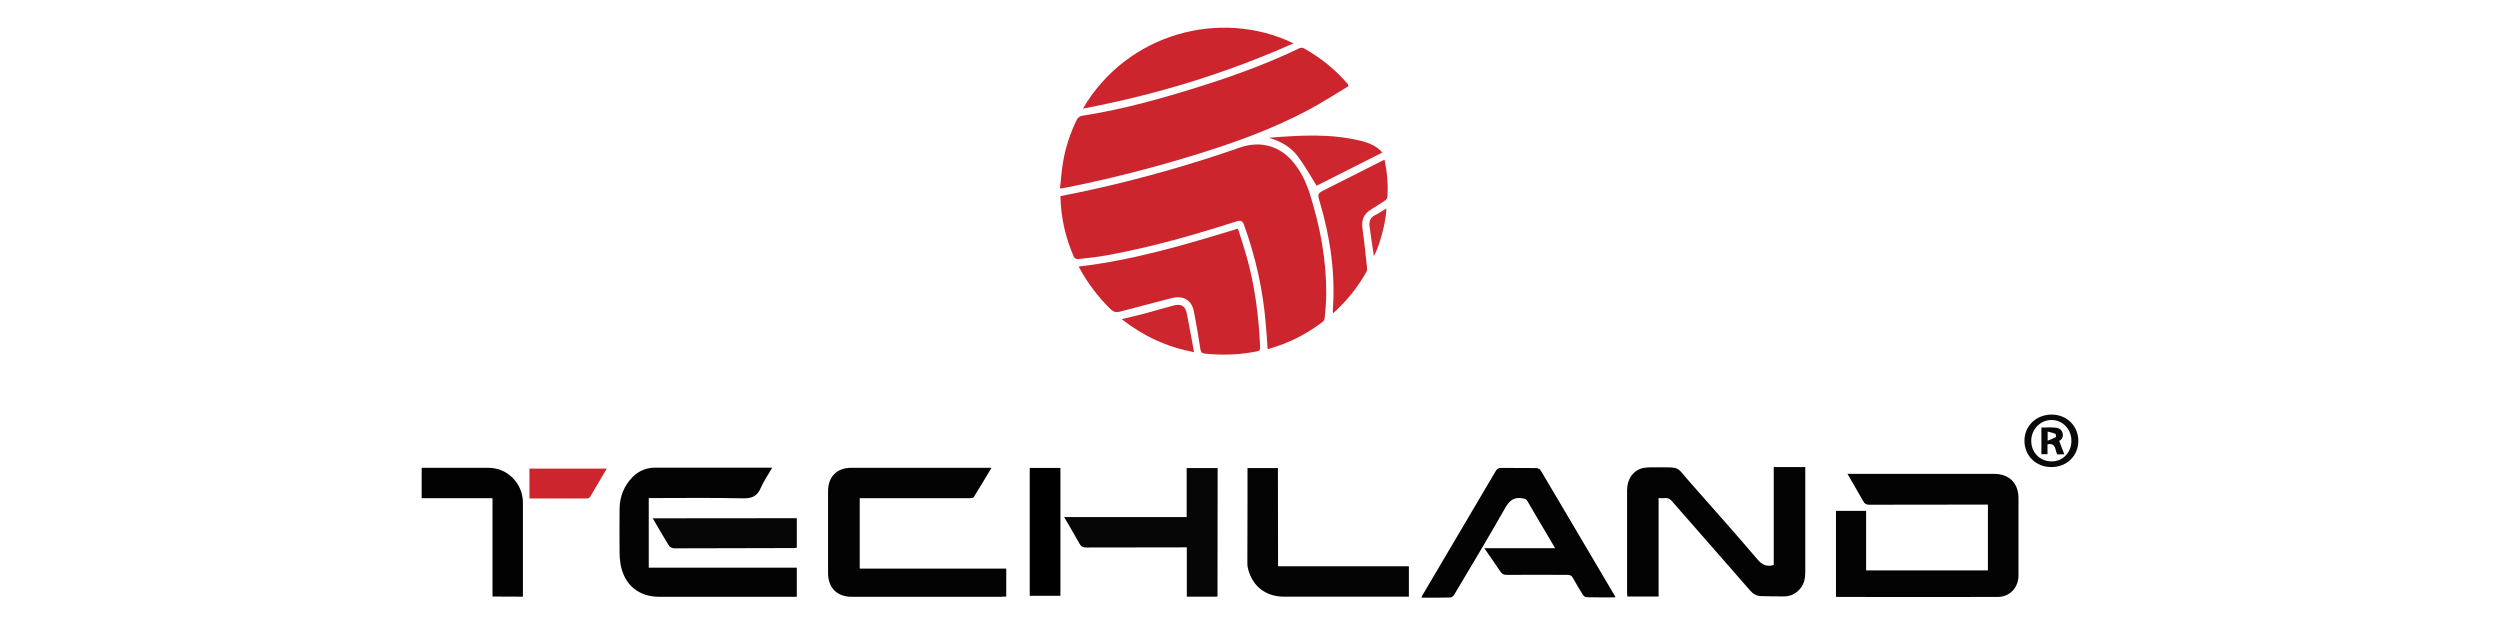
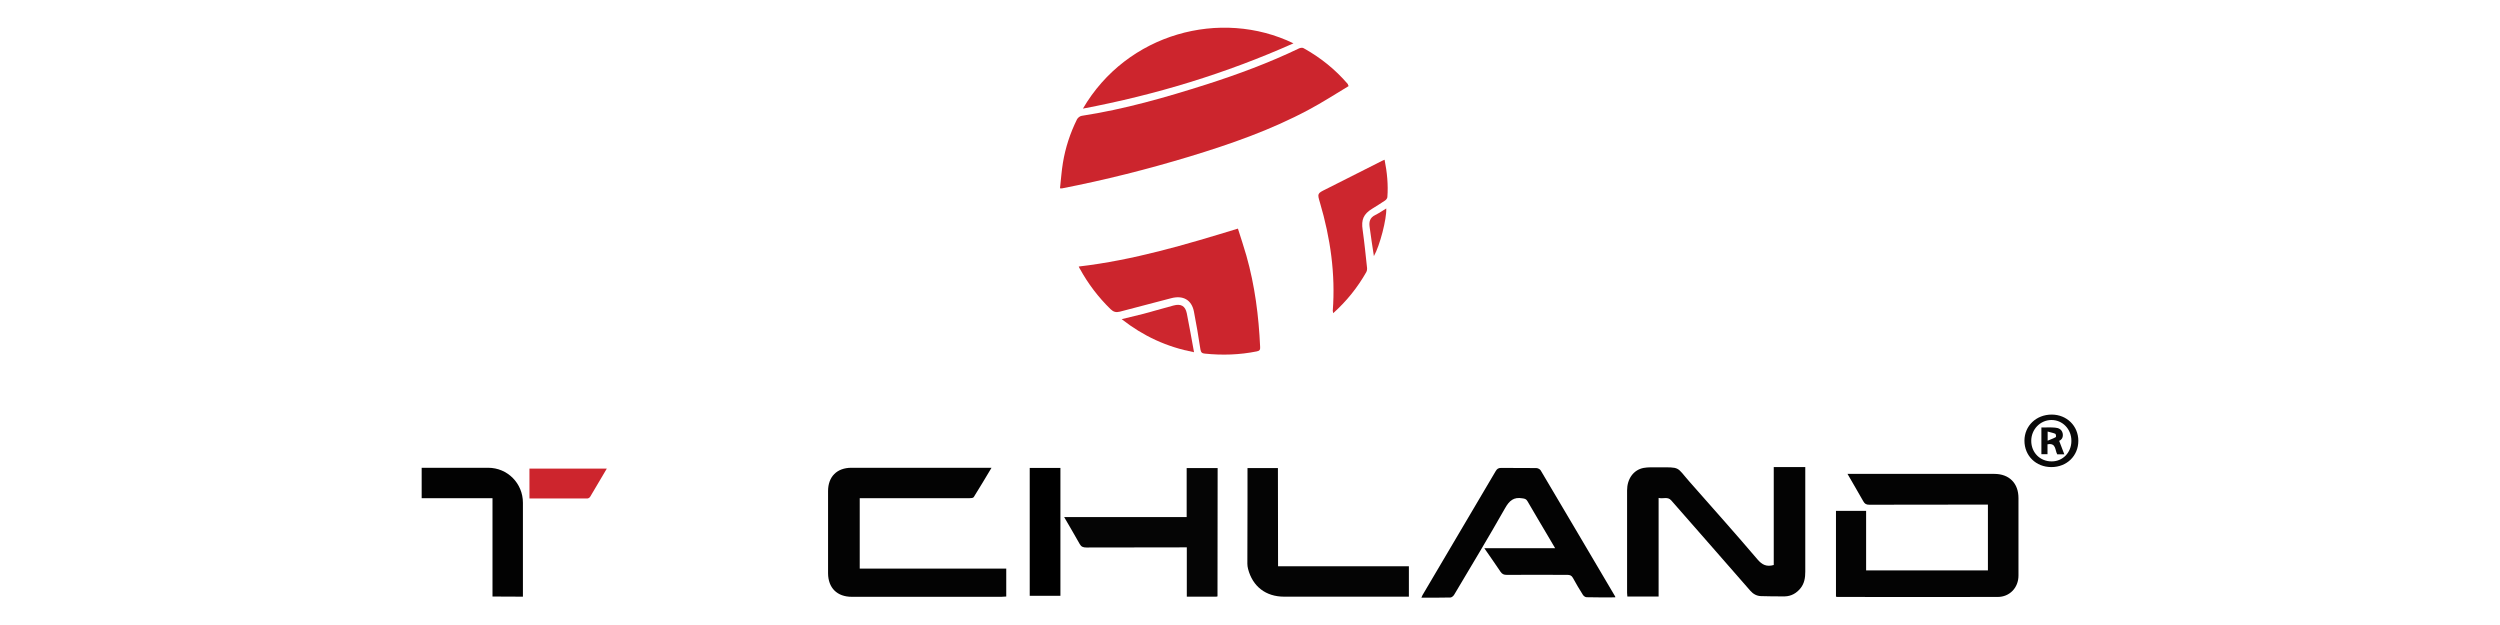
<svg xmlns="http://www.w3.org/2000/svg" version="1.1" id="Warstwa_1" x="0px" y="0px" viewBox="0 0 180 45" style="enable-background:new 0 0 180 45;" xml:space="preserve">
  <style type="text/css">
	.st0{fill:#CC252D;}
	.st1{fill:#030303;}
	.st2{fill:#040404;}
	.st3{fill:#050505;}
	.st4{fill:#CD252D;}
	.st5{fill:#020202;}
	.st6{fill:#CD262E;}
	.st7{fill:#090909;}
	.st8{fill:#CE2A31;}
	.st9{fill:#080808;}
</style>
  <g>
-     <path class="st0" d="M76.35,14.12c3.53-0.68,6.96-1.57,10.35-2.64c0.86-0.27,1.72-0.56,2.58-0.86c1.48-0.51,2.88-0.12,3.86,1.09   c0.55,0.67,0.91,1.44,1.17,2.26c0.74,2.34,1.19,4.72,1.18,7.18c0,0.58-0.06,1.16-0.11,1.73c-0.01,0.09-0.05,0.21-0.12,0.27   c-1.19,0.92-2.51,1.58-3.99,1.99c-0.04-0.6-0.08-1.19-0.13-1.77c-0.2-2.47-0.73-4.87-1.58-7.2c-0.11-0.3-0.28-0.31-0.54-0.23   c-3.04,0.98-6.11,1.85-9.26,2.43c-0.71,0.13-1.44,0.21-2.16,0.29c-0.09,0.01-0.24-0.08-0.28-0.16   C76.71,17.1,76.38,15.66,76.35,14.12z" />
    <path class="st0" d="M97.1,6.2c-0.95,0.57-1.89,1.18-2.87,1.7c-2.74,1.47-5.65,2.48-8.61,3.38c-3.01,0.91-6.06,1.68-9.14,2.28   c-0.03,0.01-0.06,0-0.16,0c0.07-0.62,0.11-1.24,0.21-1.84c0.18-1.09,0.52-2.13,1.01-3.12c0.06-0.12,0.21-0.24,0.34-0.26   c3.06-0.47,6.03-1.32,8.98-2.26c2.28-0.73,4.52-1.56,6.68-2.6c0.09-0.04,0.24-0.06,0.32-0.01c1.21,0.67,2.28,1.53,3.18,2.58   C97.05,6.07,97.05,6.1,97.1,6.2z" />
    <path class="st1" d="M133.02,34.12c0.3,0,0.54,0,0.78,0c3.26,0,6.53,0,9.79,0c1.07,0,1.74,0.67,1.74,1.74c0,1.86,0,3.72,0,5.58   c0,0.87-0.63,1.54-1.5,1.54c-3.84,0.01-7.69,0-11.53,0c-0.03,0-0.06-0.01-0.11-0.02c0-2.05,0-4.11,0-6.18c0.72,0,1.43,0,2.17,0   c0,1.42,0,2.85,0,4.29c2.94,0,5.85,0,8.77,0c0-1.57,0-3.13,0-4.74c-0.11,0-0.22,0-0.33,0c-2.74,0-5.47,0-8.21,0.01   c-0.22,0-0.33-0.06-0.44-0.26C133.79,35.44,133.41,34.8,133.02,34.12z" />
    <path class="st1" d="M127.71,40.68c0-2.34,0-4.69,0-7.05c0.76,0,1.49,0,2.27,0c0,0.12,0,0.23,0,0.34c0,2.4,0,4.79,0,7.19   c0,0.43-0.06,0.84-0.34,1.19c-0.29,0.36-0.67,0.58-1.14,0.59c-0.57,0-1.14,0-1.71-0.02c-0.31-0.01-0.56-0.15-0.77-0.39   c-1.89-2.17-3.79-4.33-5.69-6.5c-0.26-0.3-0.59-0.09-0.91-0.18c0,2.39,0,4.74,0,7.1c-0.76,0-1.5,0-2.25,0   c-0.01-0.09-0.02-0.18-0.02-0.26c0-2.46,0-4.92,0-7.38c0-0.83,0.46-1.48,1.19-1.62c0.33-0.06,0.67-0.04,1.01-0.04   c1.68-0.01,1.33-0.06,2.3,1.04c1.64,1.86,3.29,3.71,4.9,5.6C126.87,40.66,127.19,40.83,127.71,40.68z" />
    <path class="st0" d="M77.67,19.19c3.94-0.46,7.67-1.57,11.46-2.73c0.21,0.65,0.42,1.3,0.61,1.95c0.61,2.15,0.89,4.35,0.99,6.58   c0.01,0.18-0.03,0.27-0.24,0.31c-1.24,0.25-2.49,0.29-3.75,0.16c-0.19-0.02-0.27-0.08-0.31-0.3c-0.14-0.92-0.29-1.83-0.47-2.74   c-0.17-0.84-0.79-1.17-1.63-0.95c-1.23,0.33-2.47,0.64-3.7,0.97c-0.28,0.07-0.46,0.02-0.67-0.18c-0.88-0.86-1.62-1.83-2.21-2.91   C77.72,19.33,77.71,19.28,77.67,19.19z" />
    <path class="st1" d="M72.45,40.94c0,0.68,0,1.33,0,2.01c-0.12,0.01-0.23,0.02-0.35,0.02c-3.59,0-7.18,0-10.77,0   c-1.06,0-1.7-0.64-1.71-1.69c0-1.97,0-3.95,0-5.92c0-1.04,0.64-1.68,1.68-1.68c3.25,0,6.51,0,9.76,0c0.09,0,0.18,0,0.33,0   c-0.44,0.73-0.85,1.43-1.28,2.11c-0.04,0.07-0.2,0.08-0.31,0.08c-2.51,0-5.03,0-7.54,0c-0.11,0-0.23,0-0.36,0c0,1.7,0,3.37,0,5.07   C65.41,40.94,68.92,40.94,72.45,40.94z" />
-     <path class="st1" d="M57.37,42.97c-0.13,0-0.24,0-0.36,0c-3.18,0-6.36,0-9.53,0c-1.5,0-2.53-0.85-2.8-2.34   c-0.05-0.28-0.07-0.57-0.07-0.85c-0.01-1.05-0.01-2.09,0-3.14c0.01-0.89,0.32-1.67,0.95-2.31c0.45-0.44,0.99-0.66,1.62-0.66   c2.67,0,5.34,0,8.01,0c0.11,0,0.23,0,0.41,0c-0.3,0.53-0.62,0.98-0.83,1.47c-0.25,0.58-0.62,0.75-1.25,0.74   c-2.15-0.05-4.31-0.02-6.46-0.02c-0.11,0-0.23,0-0.35,0c0,1.68,0,3.33,0,5.01c3.56,0,7.1,0,10.66,0   C57.37,41.58,57.37,42.26,57.37,42.97z" />
    <path class="st1" d="M116.3,43.01c-0.71,0-1.39,0.01-2.07-0.01c-0.09,0-0.21-0.09-0.26-0.17c-0.25-0.4-0.5-0.81-0.72-1.22   c-0.09-0.17-0.21-0.22-0.4-0.22c-1.46,0-2.91-0.01-4.37,0c-0.2,0-0.32-0.05-0.44-0.22c-0.37-0.56-0.76-1.1-1.17-1.7   c1.73,0,3.39,0,5.1,0c-0.2-0.33-0.36-0.62-0.53-0.9c-0.49-0.83-0.98-1.65-1.46-2.48c-0.09-0.16-0.2-0.19-0.37-0.21   c-0.62-0.11-0.94,0.17-1.24,0.7c-1.19,2.1-2.44,4.17-3.67,6.24c-0.05,0.09-0.18,0.2-0.27,0.2c-0.68,0.02-1.37,0.01-2.09,0.01   c0.03-0.08,0.05-0.13,0.08-0.18c1.76-2.98,3.51-5.95,5.27-8.93c0.1-0.17,0.2-0.23,0.39-0.23c0.84,0.01,1.69,0,2.53,0.01   c0.11,0,0.27,0.08,0.32,0.17c1.8,3.03,3.58,6.06,5.37,9.09C116.3,42.95,116.29,42.96,116.3,43.01z" />
    <path class="st2" d="M92.02,40.77c3.15,0,6.27,0,9.42,0c0,0.73,0,1.44,0,2.19c-0.1,0-0.22,0-0.33,0c-2.88,0-5.77,0-8.65,0   c-1.32,0-2.27-0.73-2.6-2c-0.03-0.12-0.05-0.25-0.05-0.37c0-1.49,0.01-2.98,0.01-4.46c0-0.81,0-1.62,0-2.43c0.76,0,1.46,0,2.19,0   C92.02,36.06,92.02,38.4,92.02,40.77z" />
    <path class="st3" d="M87.66,42.94c-0.03,0.01-0.06,0.02-0.09,0.02c-0.7,0-1.39,0-2.12,0c0-1.18,0-2.34,0-3.55   c-0.14,0-0.25,0-0.36,0c-2.29,0-4.58,0-6.87,0.01c-0.23,0-0.37-0.05-0.48-0.25c-0.36-0.64-0.73-1.27-1.12-1.94   c2.97,0,5.88,0,8.82,0c0-1.18,0-2.35,0-3.53c0.75,0,1.48,0,2.23,0C87.66,36.77,87.66,39.85,87.66,42.94z" />
    <path class="st4" d="M77.97,7.82c3.17-5.43,9.93-7.23,15.16-4.7C88.26,5.29,83.24,6.82,77.97,7.82z" />
    <path class="st5" d="M35.46,42.95c0-2.35,0-4.7,0-7.08c-1.71,0-3.4,0-5.1,0c0-0.74,0-1.45,0-2.19c0.11,0,0.22,0,0.32,0   c1.49,0,2.98,0,4.47,0c1.39,0,2.5,1.12,2.5,2.52c0,2.13,0,4.26,0,6.4c0,0.11,0,0.23,0,0.36C36.91,42.95,36.2,42.95,35.46,42.95z" />
    <path class="st6" d="M99.69,11.5c0.18,0.91,0.27,1.8,0.2,2.7c-0.01,0.08-0.09,0.19-0.17,0.24c-0.3,0.2-0.6,0.39-0.91,0.58   c-0.64,0.39-0.81,0.79-0.7,1.53c0.13,0.92,0.22,1.84,0.32,2.76c0.01,0.09-0.01,0.19-0.05,0.27c-0.63,1.11-1.41,2.09-2.39,2.97   c-0.01-0.08-0.03-0.13-0.03-0.17c0.2-2.65-0.17-5.24-0.92-7.78c-0.2-0.67-0.2-0.67,0.43-0.98c1.35-0.68,2.69-1.36,4.04-2.04   C99.55,11.56,99.6,11.54,99.69,11.5z" />
-     <path class="st3" d="M57.37,37.31c0,0.72,0,1.41,0,2.13c-0.07,0.01-0.14,0.02-0.21,0.02c-2.87,0.01-5.74,0.02-8.61,0.02   c-0.13,0-0.32-0.08-0.38-0.18c-0.4-0.64-0.77-1.3-1.17-1.98C50.47,37.31,53.91,37.31,57.37,37.31z" />
    <path d="M74.14,42.9c0-3.07,0-6.13,0-9.21c0.74,0,1.46,0,2.21,0c0,3.06,0,6.12,0,9.21C75.63,42.9,74.89,42.9,74.14,42.9z" />
-     <path class="st6" d="M91.36,9.92c2.23-0.18,4.46-0.32,6.66,0.23c0.55,0.14,1.08,0.35,1.51,0.83c-1.61,0.81-3.21,1.62-4.73,2.39   c-0.46-0.73-0.87-1.46-1.37-2.13C92.92,10.57,92.19,10.16,91.36,9.92z" />
    <path class="st4" d="M38.12,35.89c0-0.74,0-1.43,0-2.15c1.85,0,3.68,0,5.57,0c-0.41,0.69-0.8,1.36-1.2,2.03   c-0.04,0.06-0.13,0.12-0.2,0.12C40.9,35.89,39.52,35.89,38.12,35.89z" />
    <path class="st6" d="M85.97,25.36c-1.97-0.38-3.65-1.16-5.21-2.38c0.56-0.14,1.08-0.26,1.59-0.39c0.71-0.19,1.42-0.39,2.13-0.59   c0.54-0.15,0.86,0.02,0.97,0.56C85.63,23.46,85.79,24.38,85.97,25.36z" />
    <path class="st7" d="M147.7,33.63c-1.11,0-1.94-0.81-1.94-1.9c0-1.07,0.85-1.88,1.96-1.88c1.09,0,1.92,0.82,1.92,1.89   C149.64,32.82,148.81,33.63,147.7,33.63z M147.73,33.22c0.79,0,1.41-0.64,1.41-1.47c0.01-0.85-0.64-1.52-1.45-1.51   c-0.8,0.01-1.44,0.68-1.44,1.5C146.25,32.59,146.89,33.23,147.73,33.22z" />
    <path class="st8" d="M98.92,18.44c-0.11-0.73-0.22-1.42-0.31-2.12c-0.05-0.36,0.03-0.66,0.41-0.84c0.27-0.13,0.52-0.31,0.79-0.47   C99.85,15.74,99.35,17.69,98.92,18.44z" />
    <path class="st9" d="M146.98,30.78c0.35,0,0.67-0.02,0.99,0.01c0.25,0.02,0.47,0.12,0.54,0.4c0.06,0.28-0.06,0.47-0.25,0.55   c0.13,0.33,0.25,0.64,0.37,0.97c-0.2,0-0.35,0-0.51,0c-0.17-0.3-0.07-0.84-0.7-0.72c0,0.22,0,0.46,0,0.71c-0.16,0-0.3,0-0.44,0   C146.98,32.08,146.98,31.47,146.98,30.78z M147.43,31.73c0.23-0.1,0.42-0.16,0.59-0.26c0.03-0.02,0.01-0.22-0.04-0.24   c-0.17-0.07-0.35-0.1-0.55-0.16C147.43,31.31,147.43,31.46,147.43,31.73z" />
  </g>
</svg>